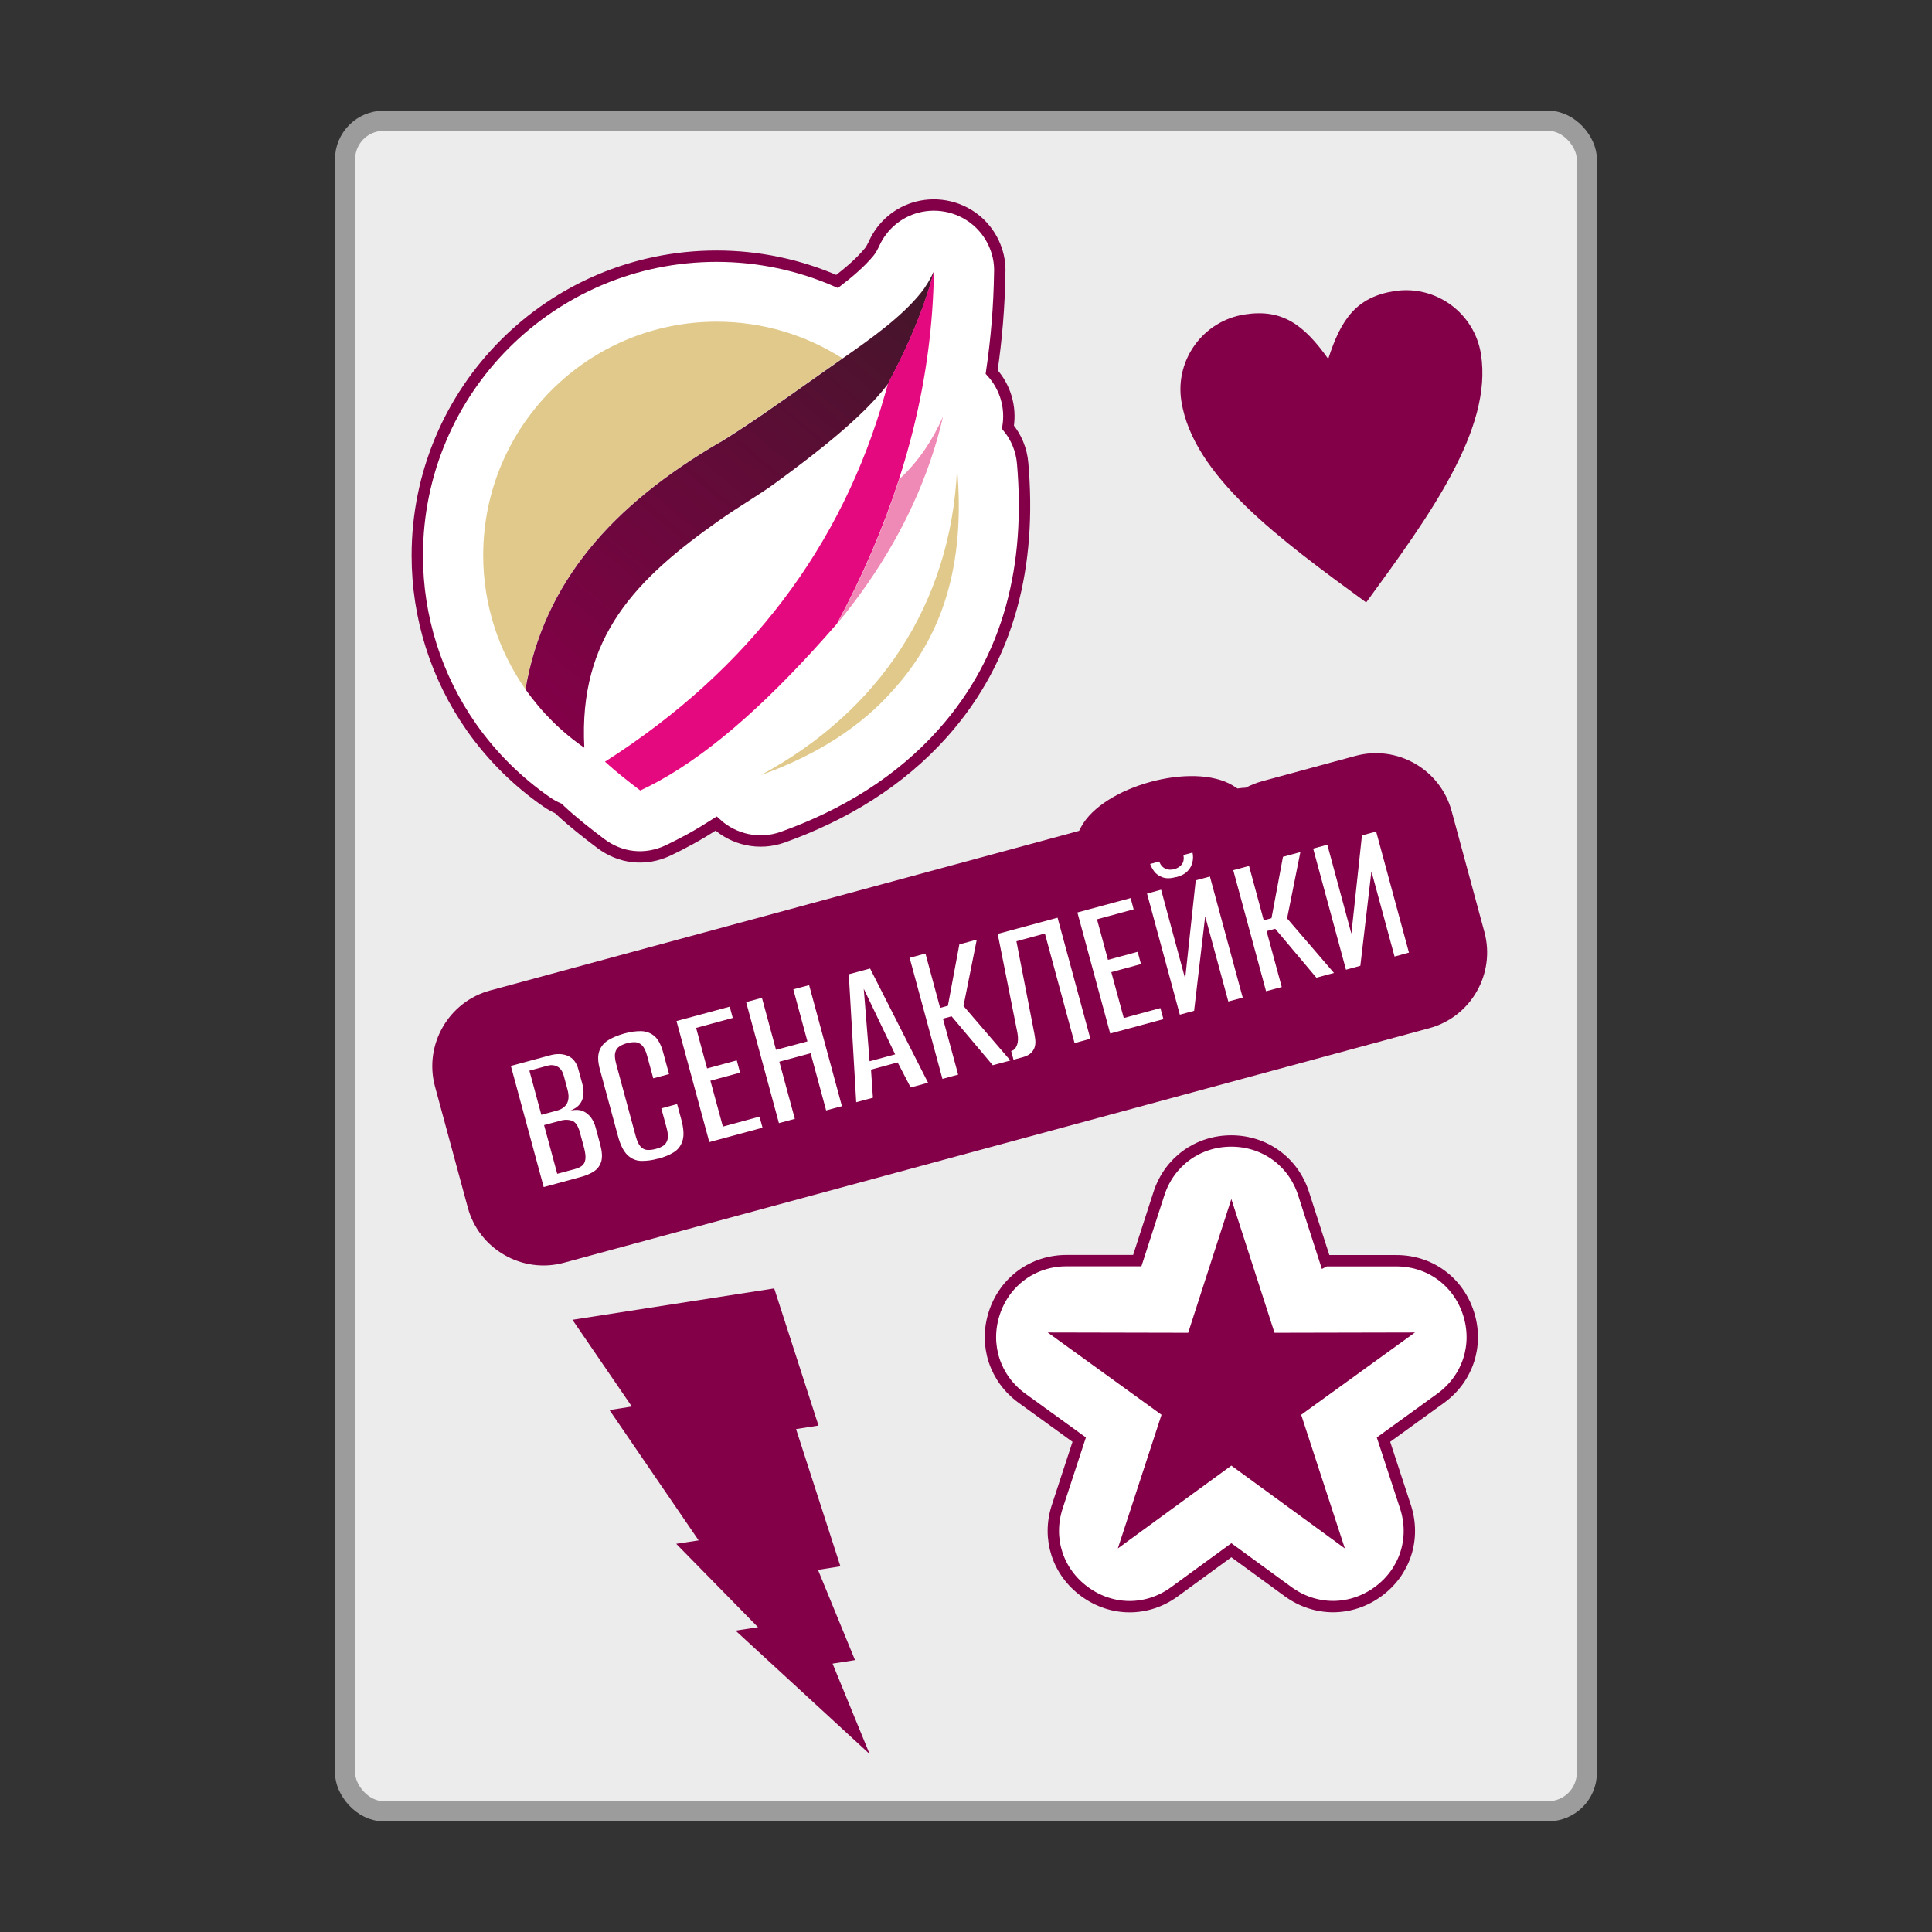
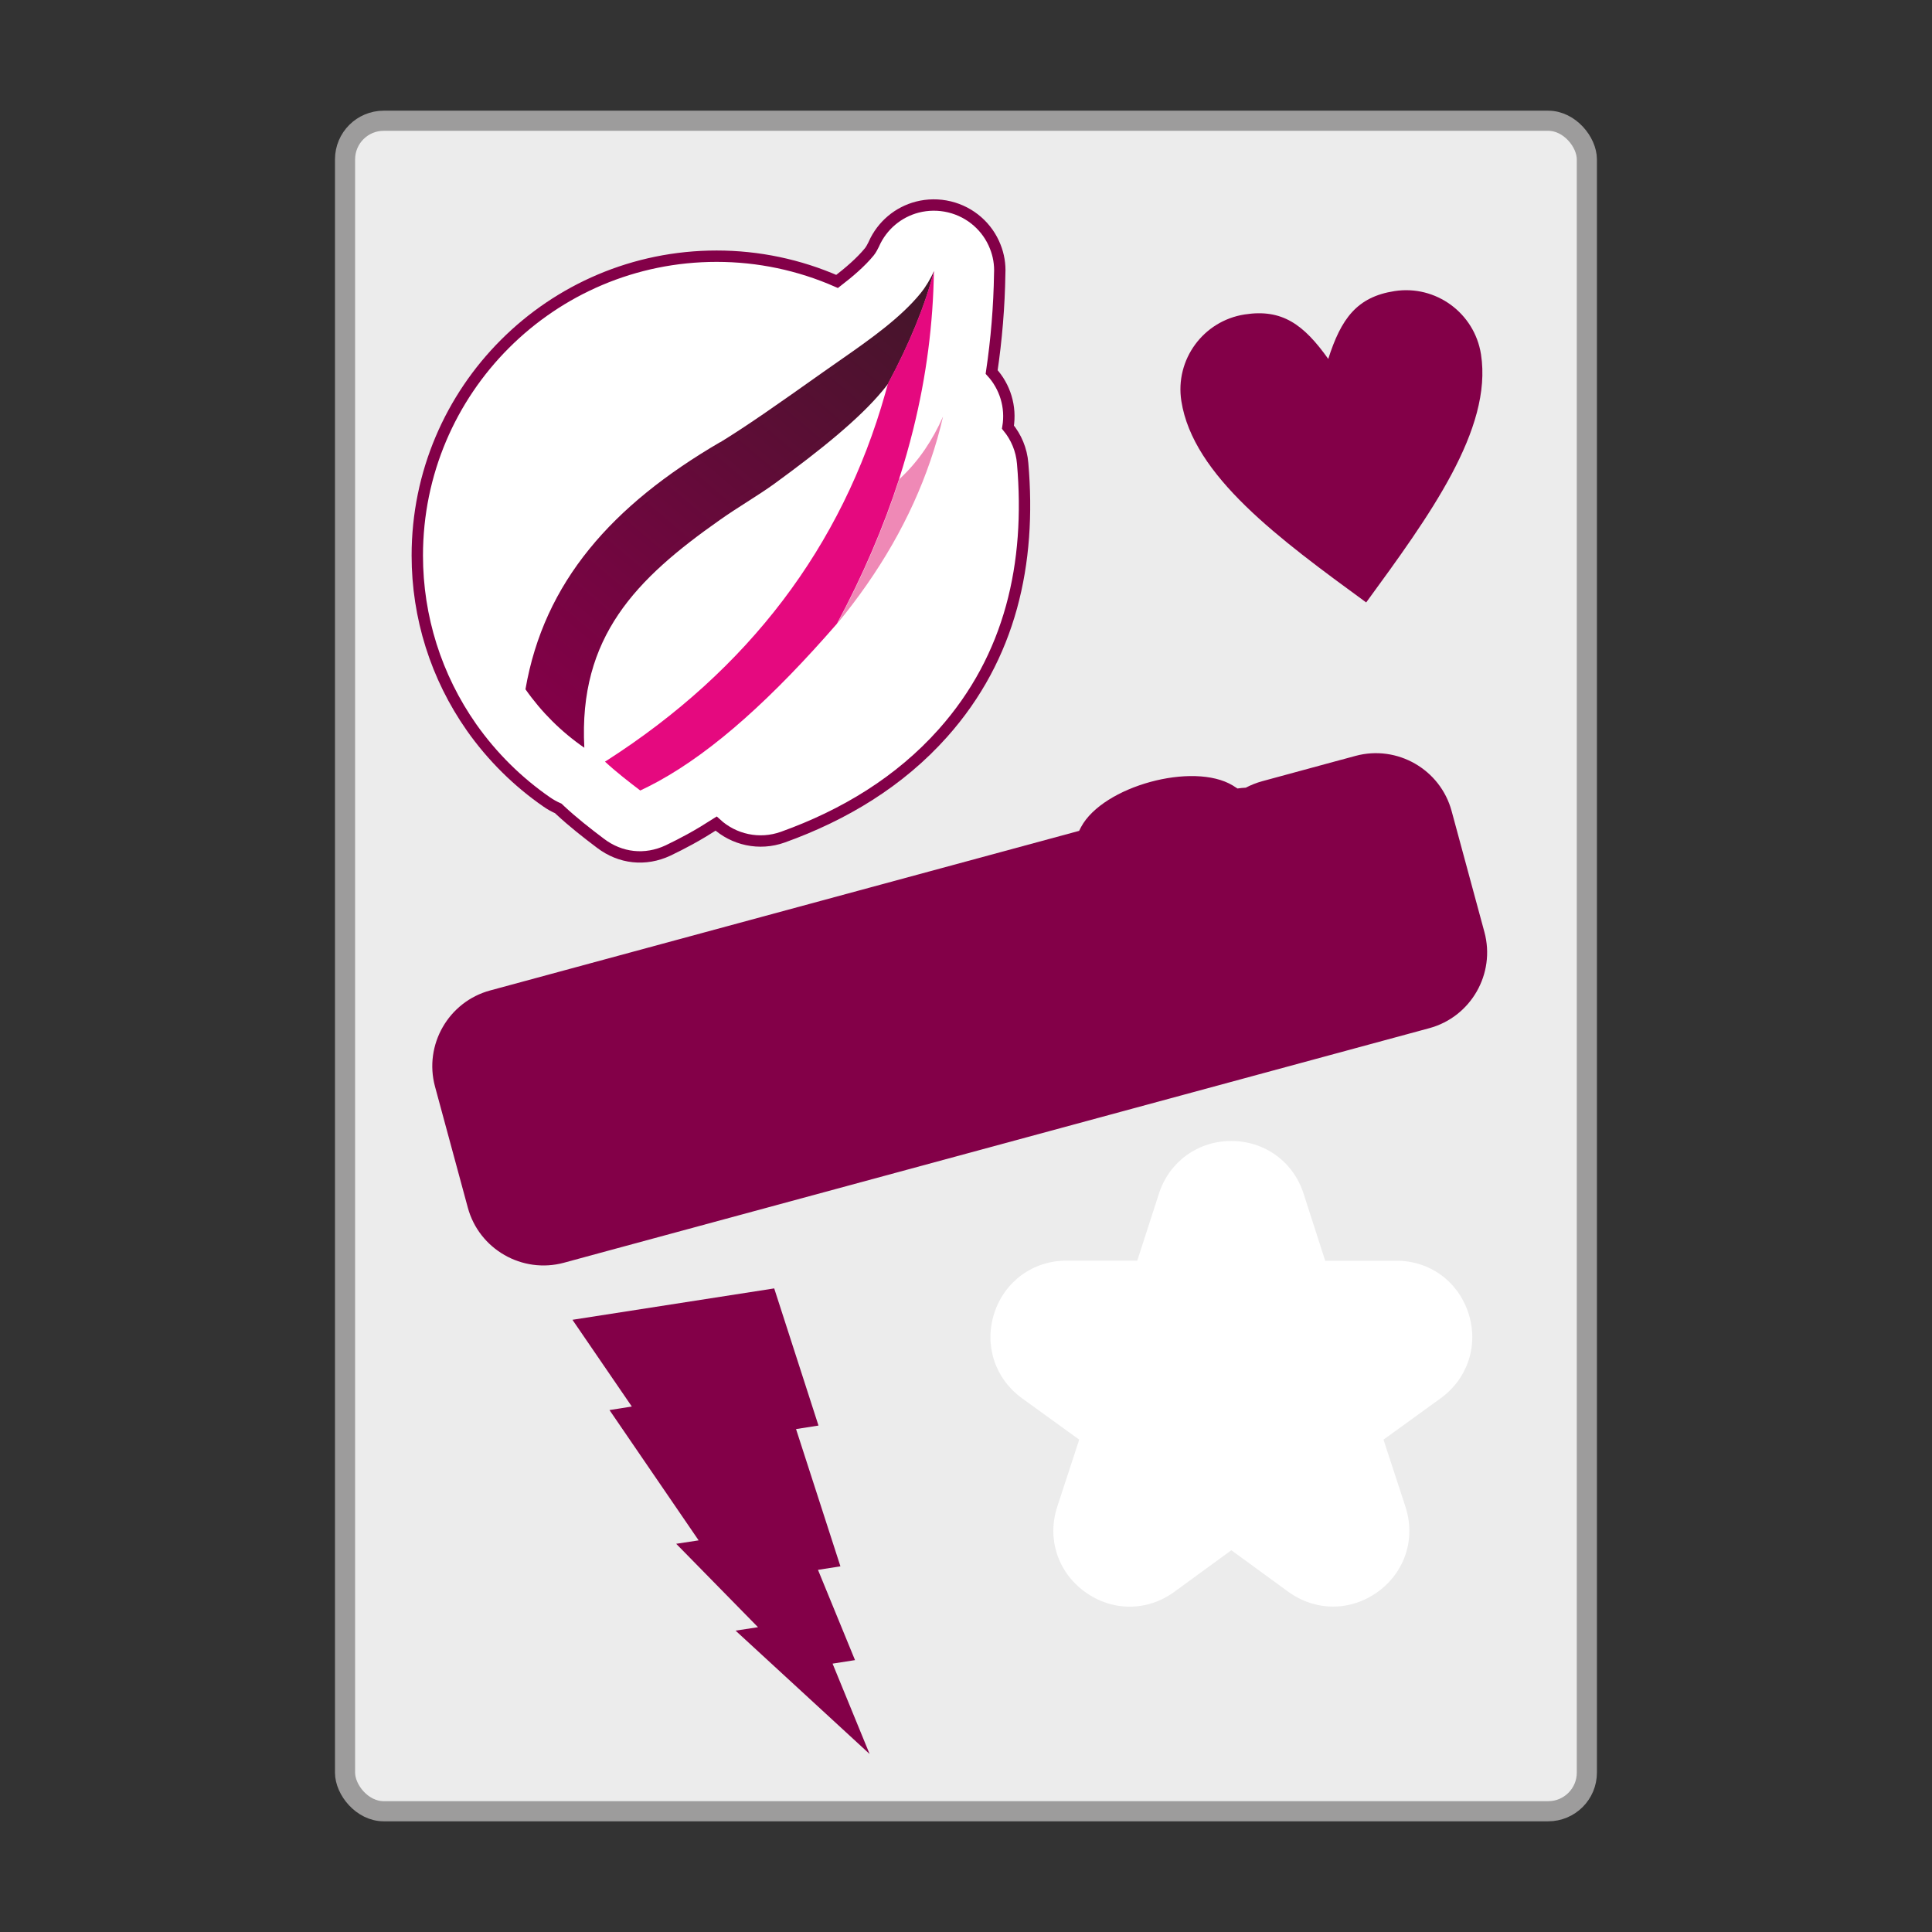
<svg xmlns="http://www.w3.org/2000/svg" id="_Слой_1" data-name="Слой 1" viewBox="0 0 192 192">
  <rect x="0" y="0" width="192" height="192" fill="#333333" stroke="none" />
  <defs>
    <style>
      .cls-1 {
        fill: #e5097f;
      }

      .cls-1, .cls-2, .cls-3, .cls-4, .cls-5 {
        fill-rule: evenodd;
      }

      .cls-6, .cls-3 {
        fill: #fff;
      }

      .cls-7 {
        stroke: #9d9c9c;
        stroke-width: 2px;
      }

      .cls-7, .cls-8, .cls-9, .cls-10, .cls-11 {
        fill: none;
      }

      .cls-7, .cls-11 {
        stroke-miterlimit: 22.93;
      }

      .cls-12 {
        fill: url(#_Безымянный_градиент_9);
      }

      .cls-2, .cls-13 {
        fill: #830048;
      }

      .cls-14 {
        clip-path: url(#clippath-1);
      }

      .cls-4 {
        fill: #e0c98b;
      }

      .cls-5 {
        fill: #ef89b6;
      }

      .cls-15 {
        clip-path: url(#clippath);
      }

      .cls-8 {
        clip-rule: evenodd;
      }

      .cls-10 {
        stroke-miterlimit: 10;
        stroke-width: 1.13px;
      }

      .cls-10, .cls-11 {
        stroke: #830048;
      }

      .cls-11 {
        stroke-width: 1.13px;
      }

      .cls-16 {
        fill: #ececec;
      }
    </style>
    <clipPath id="clippath">
      <rect class="cls-9" width="192" height="192" />
    </clipPath>
    <clipPath id="clippath-1">
      <path class="cls-8" d="m71.55,43.95c-10.72,6.26-17.49,13.89-19.33,24.55,1.59,2.27,3.57,4.24,5.85,5.81-.59-11.04,5.16-16.8,13.47-22.64,1.75-1.24,3.82-2.44,5.41-3.59,4.65-3.39,8.44-6.46,10.75-9.24.19-.23.38-.46.55-.69,2.15-4.02,3.68-7.76,4.58-11.22-.39.82-.79,1.53-1.35,2.22-1.95,2.4-4.98,4.55-7.75,6.48-.66.46-1.31.91-1.93,1.35-2.21,1.57-4.2,2.97-5.93,4.16-1.71,1.17-3.16,2.12-4.31,2.82" />
    </clipPath>
    <linearGradient id="_Безымянный_градиент_9" data-name="Безымянный градиент 9" x1="54.76" y1="71.56" x2="92.7" y2="26.82" gradientUnits="userSpaceOnUse">
      <stop offset="0" stop-color="#830048" />
      <stop offset="1" stop-color="#421629" />
    </linearGradient>
  </defs>
  <g class="cls-15">
    <rect class="cls-16" x="34.29" y="12" width="123.41" height="168" rx="3.84" ry="3.84" />
    <rect class="cls-7" x="34.29" y="12" width="123.41" height="168" rx="3.84" ry="3.84" />
    <path class="cls-3" d="m86.85,24.24c.82-1.84,2.42-3.17,4.32-3.66,1.02-.26,2.11-.28,3.19-.02,2.11.51,3.79,2.01,4.55,3.96.33.83.49,1.74.44,2.67-.05,3.28-.32,6.54-.8,9.78,1.32,1.44,1.96,3.45,1.62,5.48.81.99,1.35,2.23,1.46,3.6.86,9.94-1.18,19.23-7.92,26.8-4.31,4.84-9.83,8.16-15.9,10.34-2.36.85-4.9.26-6.64-1.34-.86.55-1.73,1.08-2.61,1.56-.71.39-1.44.76-2.17,1.11-2.26,1.06-4.74.79-6.72-.72-1.38-1.04-2.73-2.1-4-3.28-.06-.06-.13-.12-.19-.18-.39-.17-.77-.38-1.13-.63-2.91-2.01-5.44-4.52-7.48-7.41,0,0-.01-.02-.02-.03-3.51-5.01-5.38-10.94-5.38-17.06,0-16.43,13.32-29.75,29.75-29.75,4.15,0,8.21.86,11.97,2.51,1.21-.93,2.37-1.93,3.19-2.93.18-.22.33-.51.46-.77Z" />
    <path class="cls-10" d="m86.85,24.24c.82-1.84,2.42-3.17,4.32-3.66,1.02-.26,2.11-.28,3.19-.02,2.11.51,3.79,2.01,4.55,3.96.33.83.49,1.74.44,2.67-.05,3.28-.32,6.54-.8,9.78,1.32,1.44,1.96,3.45,1.62,5.48.81.99,1.35,2.23,1.46,3.6.86,9.94-1.18,19.23-7.92,26.8-4.31,4.84-9.83,8.16-15.9,10.34-2.36.85-4.9.26-6.64-1.34-.86.55-1.73,1.08-2.61,1.56-.71.39-1.44.76-2.17,1.11-2.26,1.06-4.74.79-6.72-.72-1.38-1.04-2.73-2.1-4-3.28-.06-.06-.13-.12-.19-.18-.39-.17-.77-.38-1.13-.63-2.91-2.01-5.44-4.52-7.48-7.41,0,0-.01-.02-.02-.03-3.51-5.01-5.38-10.94-5.38-17.06,0-16.43,13.32-29.75,29.75-29.75,4.15,0,8.21.86,11.97,2.51,1.21-.93,2.37-1.93,3.19-2.93.18-.22.33-.51.46-.77Z" />
    <path class="cls-5" d="m83.18,62c4.24-5.14,7.34-10.54,9.28-16.21.5-1.45.92-2.92,1.26-4.4-.52,1.19-1.13,2.28-1.8,3.27-.76,1.11-1.61,2.1-2.56,2.97-1.54,4.8-3.6,9.59-6.18,14.38" />
-     <path class="cls-4" d="m95.12,46.61c.83,9.61-1.51,16.6-6.29,21.89-3.21,3.68-7.61,6.52-13.22,8.53,11.73-6.34,18.89-17.01,19.5-30.41" />
-     <path class="cls-4" d="m52.21,68.49c1.84-10.66,8.61-18.29,19.33-24.55,1.15-.7,2.6-1.65,4.31-2.82,1.73-1.18,3.72-2.59,5.93-4.16.62-.44,1.26-.89,1.93-1.35-3.6-2.3-7.89-3.64-12.48-3.64-12.82,0-23.21,10.39-23.21,23.21,0,4.95,1.55,9.54,4.19,13.31" />
    <g class="cls-14">
      <rect class="cls-12" x="52.21" y="26.92" width="40.6" height="47.38" />
    </g>
    <path class="cls-1" d="m88.24,38.14c-.09.33-.18.65-.27.97-4.3,15.2-13.57,27.44-27.73,36.51-.04.02-.08.05-.12.07,1.19,1.1,2.5,2.1,3.51,2.87.59-.28,1.19-.58,1.79-.91,5.57-3.06,11.41-8.37,17.75-15.66,2.57-4.79,4.63-9.58,6.18-14.38.53-1.65,1-3.31,1.41-4.96,1.3-5.24,1.98-10.49,2.05-15.73-.9,3.46-2.42,7.2-4.58,11.22" />
    <path class="cls-2" d="m133.31,75.5l1.4-.38c4.14-1.12,8.43,1.34,9.55,5.48l3.26,12.03c1.12,4.14-1.34,8.43-5.48,9.55-8.13,2.2-16.26,4.41-24.39,6.61-19.3,5.23-38.79,10.51-57.97,15.71l-3.64.99c-4.14,1.12-8.43-1.34-9.55-5.48l-3.26-12.03c-1.12-4.14,1.34-8.43,5.48-9.55,19.51-5.29,39.03-10.58,58.53-15.86.06-.13.13-.26.2-.39,2.18-4.05,11.13-6.5,15.07-4.12.16.1.32.2.47.3.27-.04.55-.07.82-.08.52-.27,1.07-.49,1.66-.65,2.62-.71,5.24-1.42,7.84-2.13" />
-     <path class="cls-6" d="m133.76,96.36l-3.26-12.03,1.41-.38,2.39,8.84,1.05-9.77,1.41-.38,3.26,12.03-1.43.39-2.3-8.47-1.1,9.39-1.43.39Zm-7.94,2.15l-3.26-12.03,1.57-.42,1.46,5.4.77-.21,1.14-6.1,1.73-.47-1.32,6.59,4.66,5.42-1.75.47-4.09-4.86-.86.23,1.51,5.56-1.57.42Zm-8.93-11.35c-.54.15-.99.16-1.35.03-.36-.13-.63-.32-.83-.58-.19-.26-.33-.51-.41-.75l.9-.24c.14.36.35.59.62.71.27.12.56.13.86.05.34-.09.59-.25.77-.48.17-.23.23-.54.16-.93l.9-.24c.07.3.07.62,0,.94-.07.32-.22.62-.48.89-.25.27-.63.48-1.13.61Zm.36,13.67l-3.26-12.03,1.4-.38,2.39,8.84,1.05-9.77,1.41-.38,3.26,12.03-1.43.39-2.3-8.47-1.1,9.39-1.43.39Zm-6.92,1.88l-3.26-12.03,5.29-1.43.3,1.12-3.64.99,1.09,4.03,2.95-.8.33,1.22-2.95.8,1.24,4.56,3.64-.99.3,1.1-5.29,1.43Zm-9.61,2.6l-.23-.86c.26-.07.45-.26.57-.58.13-.32.14-.73.05-1.23l-1.96-9.83,5.95-1.61,3.26,12.03-1.57.43-2.95-10.89-2.83.77,1.77,9.11c.04.19.07.41.1.64.03.23.02.46-.03.68-.05.22-.16.42-.34.62-.17.19-.45.35-.82.46l-.96.26Zm-7.06,1.91l-3.26-12.03,1.57-.43,1.46,5.4.77-.21,1.14-6.1,1.73-.47-1.32,6.59,4.66,5.42-1.75.47-4.09-4.86-.86.23,1.51,5.56-1.57.43Zm-7.25-1.75l2.55-.69-3.12-6.52.58,7.21Zm-1.32,4.07l-.74-12.72,2.12-.57,5.76,11.35-1.73.47-1.29-2.49-2.65.72.19,2.79-1.67.45Zm-7.68,2.08l-3.26-12.03,1.57-.43,1.4,5.17,3.12-.84-1.4-5.17,1.57-.42,3.26,12.03-1.57.42-1.54-5.68-3.11.84,1.54,5.68-1.57.42Zm-6.92,1.88l-3.26-12.03,5.29-1.43.3,1.12-3.64.99,1.09,4.03,2.95-.8.33,1.22-2.95.8,1.24,4.56,3.64-.99.3,1.1-5.29,1.43Zm-5.08,1.64c-.61.17-1.17.24-1.69.23-.51-.01-.97-.21-1.36-.58-.39-.37-.71-1.01-.95-1.9l-1.8-6.64c-.2-.75-.22-1.35-.05-1.81.17-.46.47-.82.92-1.09.45-.27.97-.48,1.58-.65.62-.17,1.18-.24,1.68-.23.49.02.92.18,1.29.49.37.31.65.84.86,1.58l.6,2.2-1.57.42-.61-2.24c-.13-.49-.3-.83-.5-1.03-.2-.2-.43-.31-.68-.32-.25-.01-.53.02-.82.1-.3.08-.55.19-.76.33-.21.14-.35.34-.41.61-.07.27-.03.65.1,1.14l1.94,7.17c.13.49.3.83.49,1.04.19.2.42.31.67.32.25.01.53-.02.82-.1.31-.08.57-.19.77-.33.2-.14.34-.34.41-.61.07-.27.04-.66-.09-1.14l-.53-1.95,1.57-.43.4,1.47c.25.91.3,1.62.15,2.13-.15.51-.43.9-.85,1.17-.42.27-.95.49-1.57.66Zm-11.62-4.35l1.55-.42c.49-.13.82-.37,1.01-.72.18-.35.2-.8.05-1.36l-.36-1.34c-.13-.48-.34-.79-.64-.95-.3-.16-.62-.19-.96-.1l-1.83.5,1.19,4.4Zm1.59,5.86l1.75-.47c.28-.08.52-.18.7-.32.18-.14.3-.35.34-.63.05-.28,0-.66-.12-1.14l-.43-1.59c-.17-.62-.43-1-.77-1.12-.35-.12-.75-.13-1.19,0l-1.59.43,1.31,4.85Zm-1.35,1.31l-3.26-12.03,3.87-1.05c.69-.19,1.29-.17,1.8.05.51.22.86.67,1.04,1.35l.39,1.43c.1.38.14.73.11,1.05-.03.32-.12.6-.26.82-.14.23-.33.41-.56.55-.23.14-.44.24-.63.3v-.02c.25-.07.51-.11.77-.11.26,0,.5.05.72.16.27.13.5.33.71.6.2.27.36.6.47,1.01l.46,1.71c.18.68.21,1.23.09,1.65-.13.42-.37.75-.73.98-.36.24-.81.43-1.35.57l-3.64.99Z" />
    <path class="cls-13" d="m132,35.67c1.28-4.01,2.85-6.16,6.58-6.74,4.11-.64,7.96,2.18,8.6,6.29,1.16,7.44-5.13,16.05-11.41,24.65-8.6-6.29-17.21-12.57-18.37-20.02-.64-4.11,2.18-7.96,6.29-8.6,3.72-.58,5.87.99,8.31,4.42" />
    <path class="cls-3" d="m131.72,125.29h7.01c3.34-.02,6.17,2.04,7.2,5.21,1.03,3.17-.06,6.5-2.76,8.46l-5.68,4.11,2.18,6.66c1.04,3.17-.04,6.5-2.74,8.46-2.7,1.96-6.2,1.96-8.9,0l-5.66-4.13-5.66,4.13c-2.69,1.97-6.2,1.97-8.9,0-2.7-1.96-3.78-5.29-2.74-8.46l2.18-6.66-5.68-4.11c-2.7-1.96-3.79-5.29-2.76-8.46,1.03-3.17,3.87-5.23,7.2-5.22h7.01s2.15-6.65,2.15-6.65c1.02-3.17,3.86-5.24,7.19-5.24s6.17,2.06,7.19,5.24l2.15,6.67Z" />
-     <path class="cls-11" d="m131.72,125.29h7.01c3.34-.02,6.17,2.04,7.2,5.21,1.03,3.17-.06,6.5-2.76,8.46l-5.68,4.11,2.18,6.66c1.04,3.17-.04,6.5-2.74,8.46-2.7,1.96-6.2,1.96-8.9,0l-5.66-4.13-5.66,4.13c-2.69,1.97-6.2,1.97-8.9,0-2.7-1.96-3.78-5.29-2.74-8.46l2.18-6.66-5.68-4.11c-2.7-1.96-3.79-5.29-2.76-8.46,1.03-3.17,3.87-5.23,7.2-5.22h7.01s2.15-6.65,2.15-6.65c1.02-3.17,3.86-5.24,7.19-5.24s6.17,2.06,7.19,5.24l2.15,6.67Z" />
-     <polygon class="cls-2" points="122.37 119.16 126.66 132.45 140.62 132.42 129.31 140.6 133.65 153.88 122.37 145.65 111.09 153.88 115.43 140.6 104.12 132.42 118.08 132.45 122.37 119.16" />
    <polygon class="cls-13" points="56.89 131.16 76.94 128.04 81.34 141.67 79.11 142.02 83.52 155.66 81.29 156.01 84.97 164.98 82.74 165.33 86.42 174.31 73.1 162.05 75.33 161.71 67.2 153.42 69.43 153.08 60.57 140.13 62.79 139.78 56.89 131.16" />
  </g>
</svg>